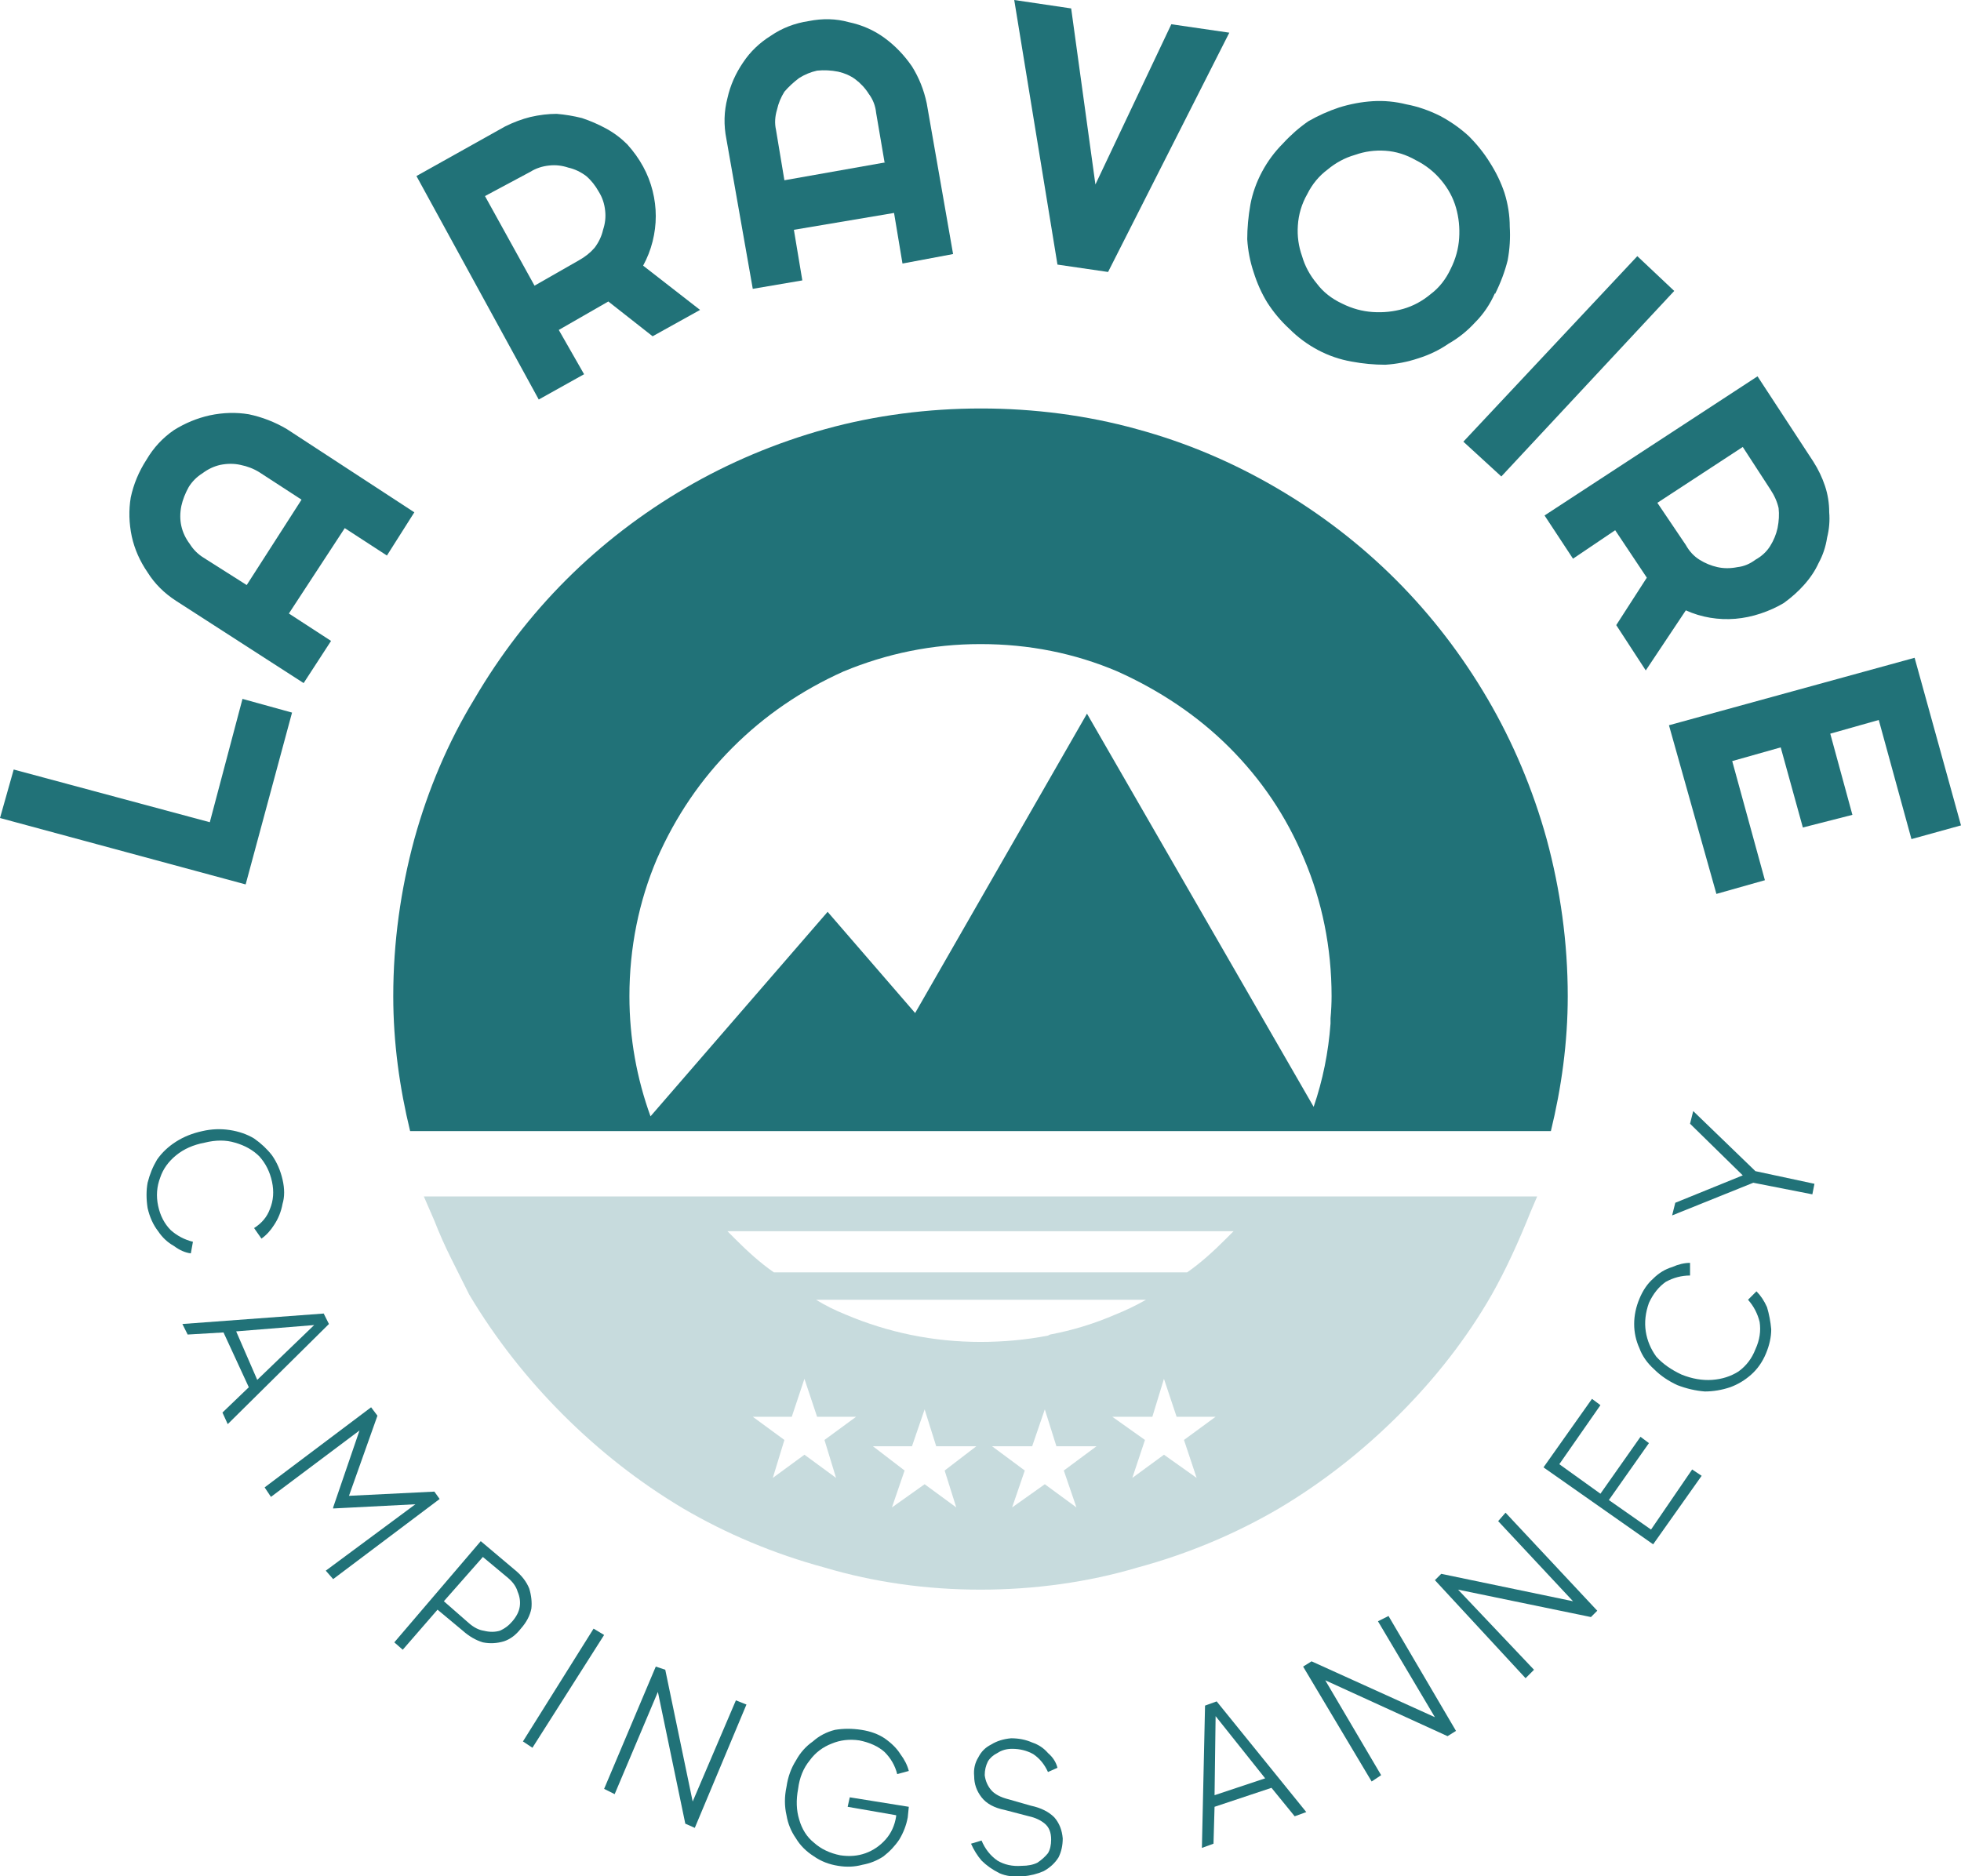
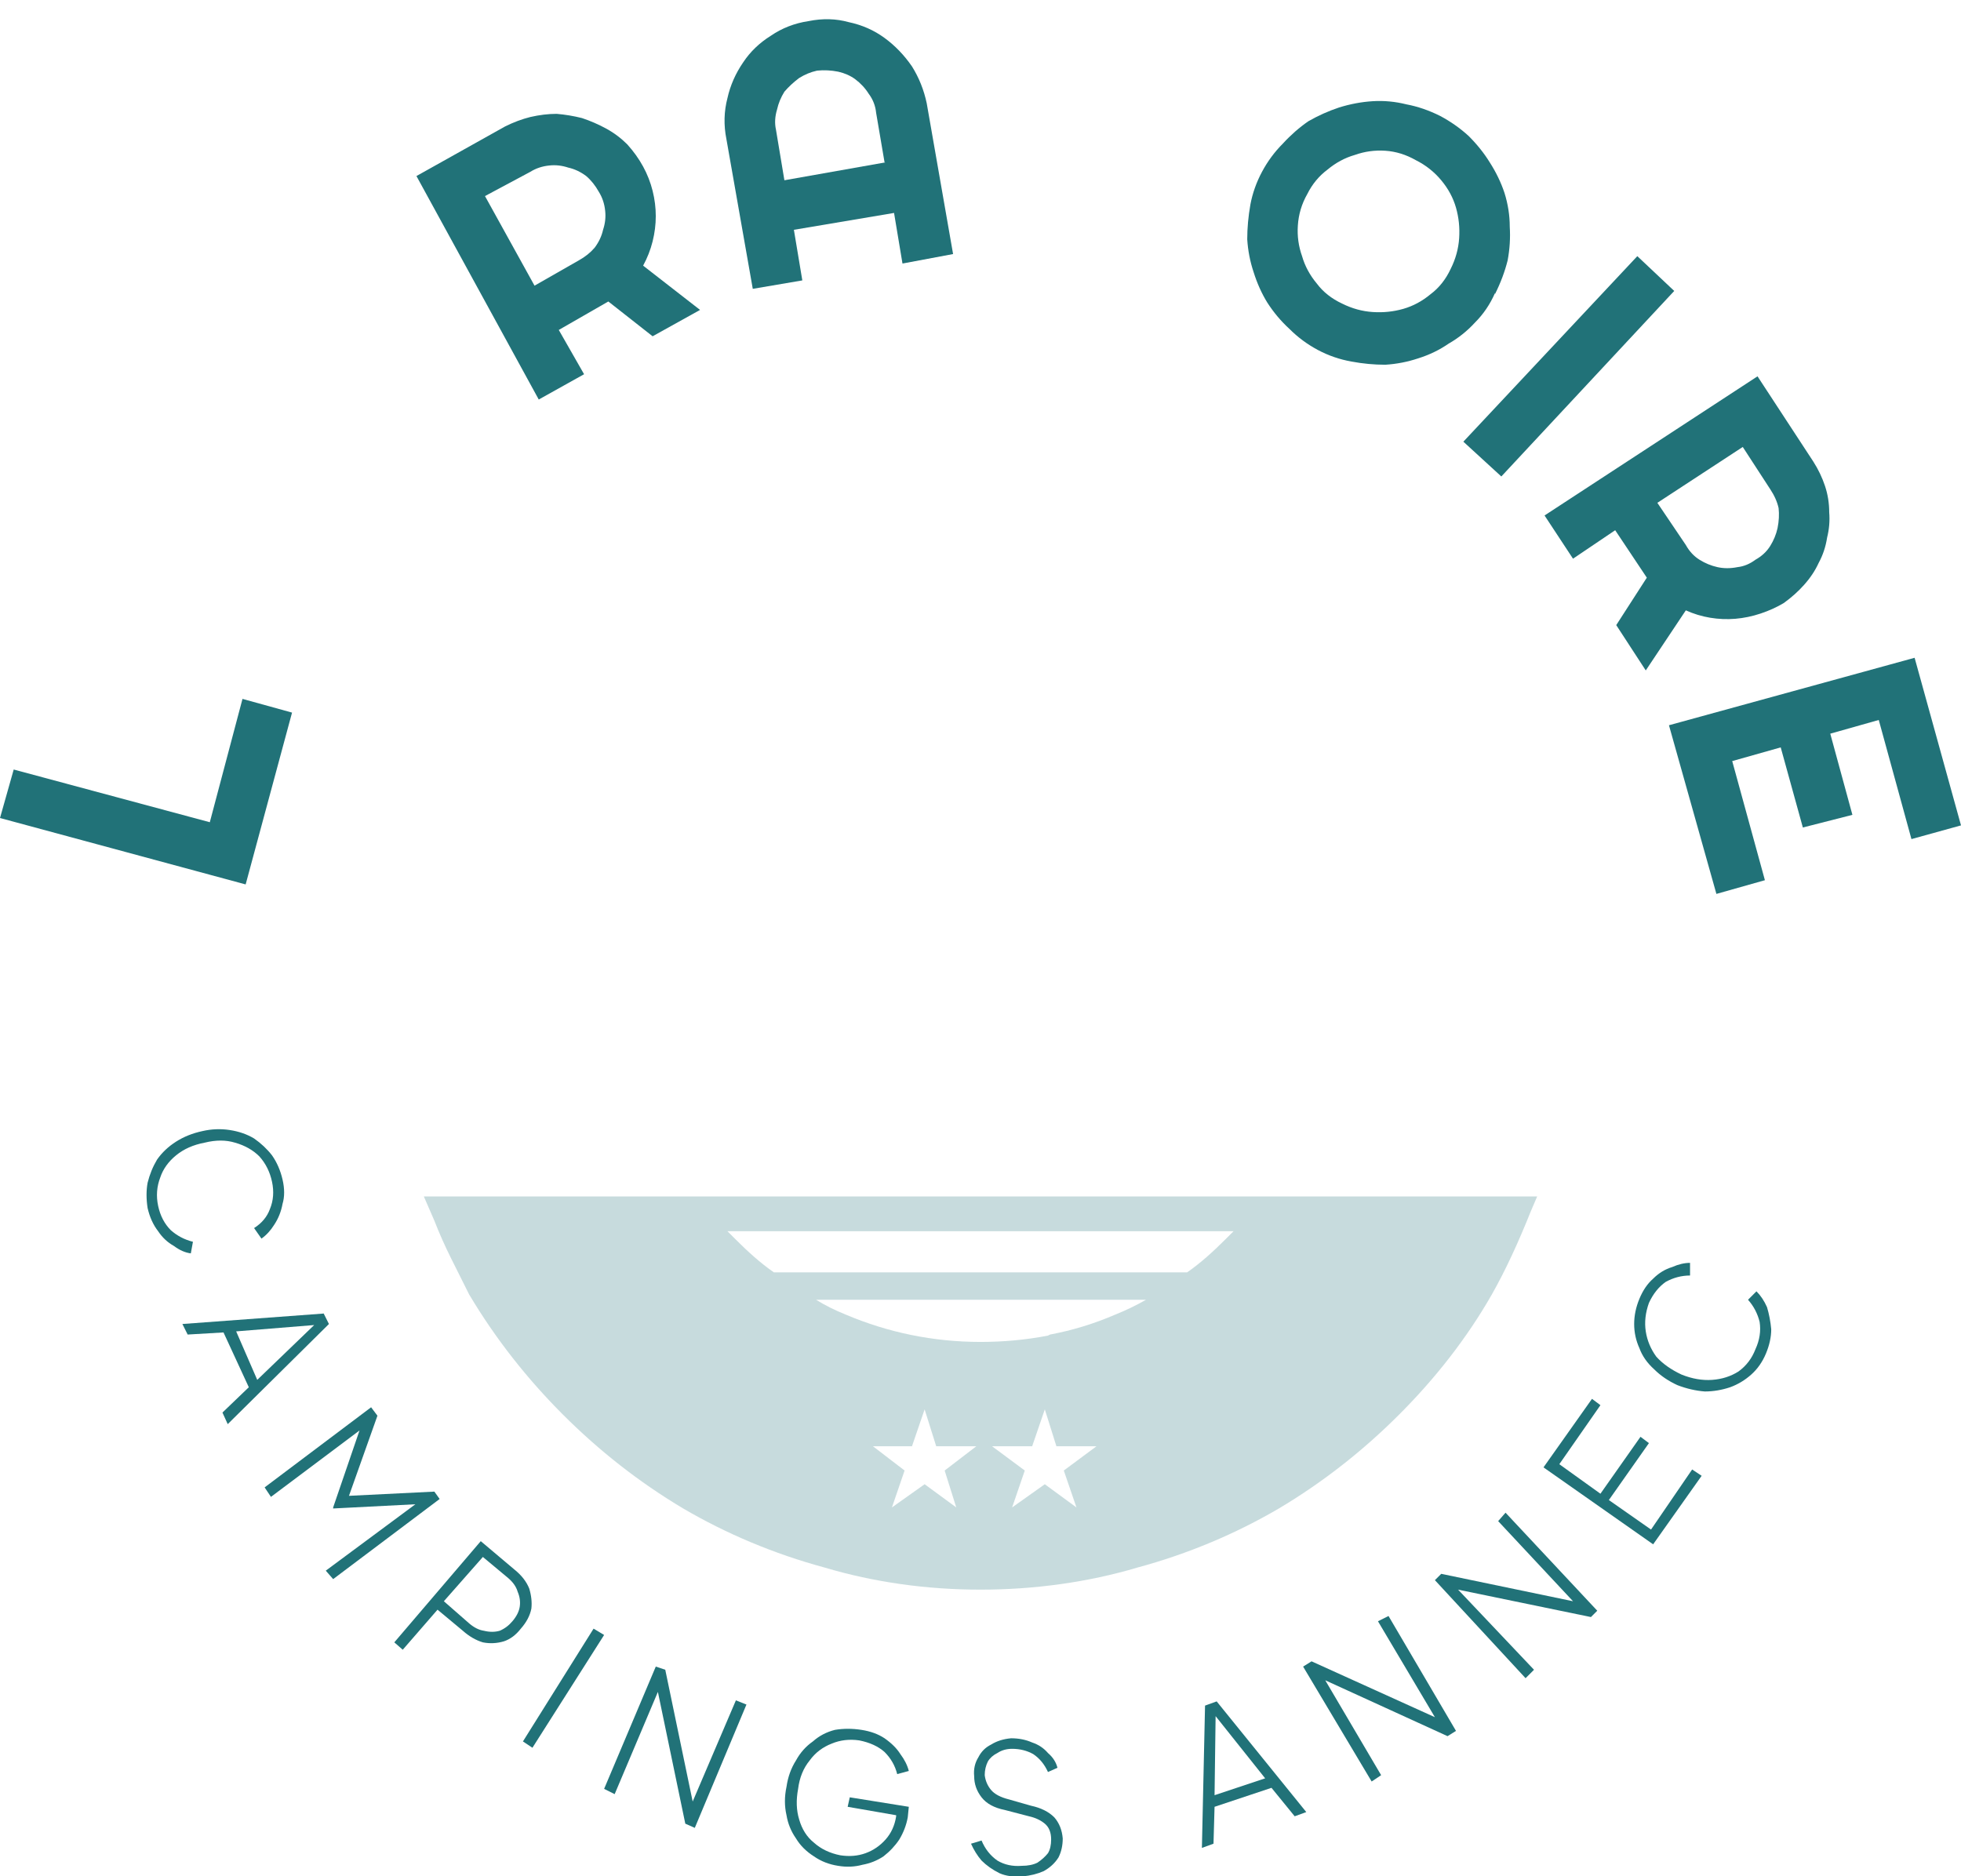
<svg xmlns="http://www.w3.org/2000/svg" version="1.2" viewBox="0 0 186 178" width="186" height="178">
  <title>LOGO-Ravoire-Rond</title>
  <defs>
    <clipPath id="cp1">
      <path d="m0 0h186v178h-186z" />
    </clipPath>
  </defs>
  <style>
		.s0 { fill: #217278 } 
		.s1 { opacity: .25;fill: #217278 } 
		.s2 { fill: #ffffff } 
	</style>
  <g id="Clip-Path" clip-path="url(#cp1)">
    <filter id="f0">
      <feFlood flood-color="#ffffff" flood-opacity="1" />
      <feBlend mode="normal" in2="SourceGraphic" />
      <feComposite in2="SourceAlpha" operator="in" />
    </filter>
    <g filter="url(#f0)">
-       <path class="s0" d="m146.7 79.6c-1.3-4.7-3.2-9.2-5.6-13.3-2.4-4.1-5.3-7.9-8.7-11.3-3.4-3.4-7.2-6.3-11.3-8.7-4.1-2.4-8.5-4.3-13.3-5.6-9.4-2.6-20.1-2.6-29.5 0-4.7 1.3-9.2 3.2-13.3 5.6-4.1 2.4-7.9 5.3-11.3 8.7-3.4 3.4-6.3 7.2-8.7 11.3-2.5 4.1-4.4 8.6-5.7 13.3-1.3 4.8-2 9.8-2 14.9 0 4.4 0.6 8.7 1.6 12.8h22.1q-0.4-1 0 0h86.1c1-4.1 1.6-8.4 1.6-12.8 0-5.1-0.7-10.1-2-14.9zm-20.5 17v0.5q-0.3 4.1-1.6 7.9l-21.5-37.3-16.3 28.4-8.3-9.6-16.8 19.4c-1.3-3.6-2-7.4-2-11.4 0-4.6 0.9-9 2.6-13 1.8-4.1 4.2-7.6 7.2-10.6 3-3 6.5-5.4 10.5-7.2 4.1-1.7 8.4-2.6 13-2.6q6.9 0 13 2.6c4 1.8 7.6 4.2 10.6 7.2 3 3 5.4 6.5 7.1 10.6 1.7 4 2.6 8.4 2.6 13q0 1-0.1 2.1z" />
      <path class="s1" d="m125.8 113.5h-85.6l1 2.3q0.7 1.8 1.6 3.6l0.2 0.4c0.5 1 1 2 1.5 3 2.5 4.2 5.5 8 8.9 11.4 3.4 3.4 7.2 6.4 11.4 8.9 4.1 2.4 8.6 4.3 13.4 5.6 4.7 1.4 9.7 2.1 14.8 2.1 5.1 0 10.2-0.7 14.9-2.1 4.8-1.3 9.3-3.2 13.4-5.6 4.2-2.5 8-5.5 11.4-8.9 3.4-3.4 6.4-7.2 8.8-11.4 1.3-2.3 2.5-4.9 3.7-7.9l0.6-1.4h-20zm-13.2 7.2h-39.2c-1.3-0.9-2.5-2-3.6-3.1q-0.4-0.4-0.8-0.8h48q-0.4 0.4-0.8 0.8c-1.1 1.1-2.3 2.2-3.6 3.1zm-6.8 4q-3 1.3-6.2 1.9l-0.2 0.1q-3.1 0.6-6.4 0.6c-4.5 0-8.8-0.9-12.8-2.6q-1.5-0.6-2.8-1.4h31.3q-1.4 0.8-2.9 1.4z" />
      <path class="s0" d="m27.7 67.6l-4.4 16.3-23.3-6.3 1.3-4.6 18.6 5 3.1-11.7 4.7 1.3z" />
-       <path class="s0" d="m39.3 48.6l-2.6 4.1-4-2.6-5.3 8.1 4 2.6-2.6 4-12.1-7.8q-1.7-1.1-2.7-2.7-1.1-1.6-1.5-3.4-0.4-1.9-0.1-3.7 0.4-1.9 1.5-3.6 1-1.7 2.6-2.8 1.6-1 3.4-1.4 1.9-0.4 3.7-0.1 1.9 0.4 3.6 1.4l12.1 7.9zm-10.7-1.2l-4-2.6q-0.8-0.5-1.8-0.7-0.9-0.2-1.9 0-0.9 0.2-1.7 0.8-0.8 0.5-1.3 1.3-0.5 0.9-0.7 1.8-0.2 1 0 1.9 0.2 0.9 0.8 1.7 0.5 0.8 1.3 1.3l4.1 2.6z" />
      <path class="s0" d="m55.4 35.5l-4.3 2.4-11.6-21.2 8.4-4.7q1.2-0.6 2.4-0.9 1.3-0.3 2.5-0.3 1.2 0.1 2.4 0.4 1.2 0.4 2.3 1 1.1 0.6 2 1.5 0.9 1 1.5 2.1 0.6 1.1 0.9 2.3 0.3 1.2 0.3 2.4 0 1.2-0.3 2.4-0.3 1.2-0.9 2.3l5.4 4.2-4.5 2.5-4.2-3.3-4.7 2.7 2.4 4.2zm-9.4-16.9l4.7 8.5 4.2-2.4q0.9-0.5 1.5-1.2 0.6-0.8 0.8-1.7 0.3-0.9 0.2-1.8-0.1-1-0.6-1.8-0.5-0.9-1.2-1.5-0.8-0.6-1.7-0.8-0.9-0.3-1.8-0.2-1 0.1-1.8 0.6l-4.3 2.3z" />
      <path class="s0" d="m90.4 24.1l-4.8 0.9-0.8-4.8-9.5 1.6 0.8 4.8-4.7 0.8-2.5-14.2q-0.4-2 0.1-3.9 0.4-1.8 1.5-3.4 1-1.5 2.6-2.5 1.6-1.1 3.6-1.4 2-0.4 3.8 0.1 1.9 0.4 3.4 1.5 1.5 1.1 2.6 2.7 1 1.6 1.4 3.5l2.5 14.3zm-6.5-8.7l-0.8-4.7q-0.1-1-0.7-1.8-0.5-0.8-1.3-1.4-0.7-0.5-1.6-0.7-1-0.2-2-0.1-0.9 0.2-1.7 0.7-0.8 0.6-1.4 1.3-0.5 0.8-0.7 1.7-0.3 1-0.1 1.9l0.8 4.8 9.6-1.7z" />
-       <path class="s0" d="m116.6 3.1l-11.5 22.7-4.8-0.7-4.1-25.1 5.4 0.8 2.3 16.7 7.2-15.2 5.5 0.8z" />
+       <path class="s0" d="m116.6 3.1z" />
      <path class="s0" d="m141.8 27.8q-0.7 1.6-1.9 2.8-1.1 1.2-2.5 2-1.3 0.9-2.9 1.4-1.5 0.5-3.1 0.6-1.6 0-3.2-0.3-1.7-0.3-3.2-1.1-1.5-0.8-2.7-2-1.2-1.1-2.1-2.5-0.8-1.3-1.3-2.9-0.5-1.5-0.6-3.1 0-1.6 0.3-3.3 0.3-1.6 1.1-3.1 0.8-1.5 2-2.7 1.1-1.2 2.4-2.1 1.4-0.8 2.9-1.3 1.6-0.5 3.2-0.6 1.6-0.1 3.2 0.3 1.6 0.3 3.2 1.1 1.5 0.8 2.7 1.9 1.2 1.2 2 2.5 0.9 1.4 1.4 2.9 0.5 1.6 0.5 3.2 0.1 1.6-0.2 3.2-0.4 1.6-1.2 3.2zm-4.2-2.3q0.7-1.4 0.8-2.9 0.1-1.5-0.3-2.9-0.4-1.4-1.4-2.6-1-1.2-2.4-1.9-1.4-0.8-2.9-0.9-1.5-0.1-2.9 0.4-1.4 0.4-2.6 1.4-1.2 0.9-1.9 2.3-0.8 1.4-0.9 3-0.1 1.5 0.4 2.9 0.4 1.4 1.4 2.6 0.9 1.2 2.4 1.9 1.4 0.7 2.9 0.8 1.5 0.1 2.9-0.3 1.4-0.4 2.6-1.4 1.2-0.9 1.9-2.4z" />
      <path class="s0" d="m142.4 45.2l-3.6-3.3 16.5-17.6 3.5 3.3z" />
      <path class="s0" d="m149.2 53l-2.7-4.1 20.2-13.2 5.3 8.1q0.7 1.1 1.1 2.3 0.4 1.2 0.4 2.5 0.1 1.2-0.2 2.4-0.2 1.3-0.8 2.4-0.5 1.1-1.4 2.1-0.8 0.9-1.9 1.7-1 0.6-2.2 1-1.2 0.4-2.4 0.5-1.2 0.1-2.4-0.1-1.2-0.2-2.3-0.7l-3.8 5.7-2.8-4.3 2.9-4.5-3-4.5-4 2.7zm16.1-10.6l-8.1 5.3 2.7 4q0.5 0.9 1.3 1.4 0.8 0.5 1.7 0.7 0.9 0.2 1.9 0 0.9-0.1 1.7-0.7 0.9-0.5 1.4-1.3 0.5-0.8 0.7-1.7 0.2-1 0.1-1.9-0.2-0.9-0.8-1.8z" />
      <path class="s0" d="m162.8 84.8l-4.5-16 23.3-6.4 4.4 15.9-4.7 1.3-3.1-11.3-4.6 1.3 2.1 7.7-4.7 1.2-2.1-7.6-4.6 1.3 3.1 11.3-4.6 1.3z" />
      <path class="s0" d="m18.3 117.8q-1.2-0.3-2.1-1.1-0.9-0.9-1.2-2.3-0.3-1.4 0.2-2.7 0.4-1.2 1.5-2.1 1.1-0.9 2.7-1.2 1.6-0.4 2.9 0 1.4 0.4 2.3 1.3 0.9 1 1.2 2.4 0.3 1.4-0.2 2.6-0.4 1.1-1.5 1.8l0.7 1q0.7-0.5 1.2-1.3 0.6-0.9 0.8-2 0.3-1 0-2.3-0.3-1.3-1-2.3-0.7-0.9-1.7-1.6-1-0.6-2.3-0.8-1.3-0.2-2.6 0.1-1.4 0.3-2.5 1-1.1 0.7-1.8 1.7-0.6 1-0.9 2.2-0.2 1.1 0 2.4 0.3 1.3 1 2.2 0.6 0.9 1.5 1.4 0.8 0.6 1.6 0.7z" />
      <path class="s0" d="m30.8 124.6l-13.5 1 0.5 1 3.4-0.2 2.4 5.2-2.5 2.4 0.5 1.1 9.6-9.5-0.5-1zm-8.4 1.7l7.4-0.6-5.4 5.2-2-4.6z" />
      <path class="s0" d="m41.2 141.5l-8.1 0.4 2.7-7.6-0.6-0.8-10.1 7.6 0.6 0.9 8.4-6.3-2.5 7.3v0.1l7.8-0.4-8.5 6.3 0.7 0.8 10.1-7.6z" />
      <path class="s0" d="m50.2 150.7q-0.4-1-1.4-1.8l-3.2-2.7-8.2 9.6 0.8 0.7 3.3-3.8 2.4 2q0.9 0.8 1.9 1.1 1 0.2 2-0.1 0.9-0.3 1.6-1.2 0.8-0.9 1-1.9 0.1-0.9-0.2-1.9zm-0.9 1.7q-0.1 0.7-0.7 1.4-0.5 0.6-1.2 0.9-0.7 0.2-1.5 0-0.7-0.1-1.4-0.7l-2.4-2.1 3.7-4.2 2.4 2q0.7 0.6 0.9 1.3 0.3 0.7 0.2 1.4z" />
      <path class="s0" d="m56.3 154.5l-6.7 10.7 0.9 0.6 6.8-10.7z" />
      <path class="s0" d="m65.7 170.9l-2.6-12.5-0.9-0.3-4.9 11.6 1 0.5 4.1-9.7 2.6 12.5 0.9 0.4 4.9-11.7-1-0.4z" />
      <path class="s0" d="m80.4 171.4l4.6 0.8v0.1q-0.2 1.3-1 2.2-0.8 0.9-1.9 1.3-1.1 0.4-2.4 0.2-1.5-0.3-2.5-1.2-1-0.8-1.4-2.2-0.4-1.3-0.1-2.9 0.2-1.6 1.1-2.7 0.8-1.1 2.1-1.6 1.2-0.5 2.6-0.3 1.5 0.3 2.4 1.1 0.9 0.9 1.2 2.1l1.1-0.3q-0.2-0.8-0.8-1.6-0.5-0.8-1.5-1.5-0.9-0.6-2.2-0.8-1.3-0.2-2.5 0-1.2 0.3-2.1 1.1-1 0.7-1.6 1.8-0.7 1.1-0.9 2.5-0.3 1.4 0 2.7 0.2 1.2 0.9 2.2 0.6 1 1.7 1.7 1 0.7 2.3 0.9 1.2 0.2 2.3-0.1 1.1-0.2 2-0.8 0.9-0.7 1.5-1.6 0.6-1 0.8-2.1l0.1-1-5.6-0.9-0.2 0.9z" />
      <path class="s0" d="m97.8 171.3l-2.1-0.6q-1.2-0.3-1.7-0.9-0.5-0.6-0.6-1.4 0-0.7 0.3-1.3 0.3-0.5 0.9-0.8 0.6-0.4 1.4-0.4 1.1 0 2 0.5 0.9 0.6 1.4 1.7l0.9-0.4q-0.2-0.8-0.9-1.4-0.6-0.7-1.5-1-0.9-0.4-2-0.4-1.1 0.1-1.9 0.6-0.8 0.4-1.2 1.2-0.5 0.8-0.4 1.8 0 1.1 0.7 2 0.7 0.9 2.2 1.2l2.3 0.6q0.9 0.2 1.5 0.7 0.6 0.5 0.6 1.5 0 0.8-0.3 1.3-0.4 0.5-1 0.9-0.6 0.3-1.5 0.3-1.3 0.1-2.3-0.5-1-0.7-1.5-1.9l-1 0.3q0.4 0.9 1 1.6 0.7 0.7 1.7 1.2 0.9 0.4 2.2 0.3 1.1-0.1 2-0.5 0.9-0.5 1.4-1.3 0.4-0.8 0.4-1.8-0.1-1.2-0.8-2-0.8-0.8-2.2-1.1z" />
      <path class="s0" d="m114.3 161.7l-0.3 13.6 1.1-0.4 0.1-3.5 5.4-1.8 2.2 2.7 1.1-0.4-8.5-10.5-1.1 0.4zm0.9 8.6l0.1-7.5 4.7 5.9z" />
      <path class="s0" d="m130.7 153.8l5.4 9.1-11.7-5.3-0.8 0.5 6.5 10.9 0.9-0.6-5.3-9 11.6 5.3 0.8-0.5-6.4-10.9z" />
      <path class="s0" d="m142.1 144.3l7.1 7.6-12.5-2.6-0.6 0.6 8.6 9.3 0.8-0.8-7.2-7.6 12.6 2.6 0.6-0.6-8.7-9.3z" />
      <path class="s0" d="m156.6 145.1l-4-2.8 3.8-5.4-0.8-0.6-3.8 5.4-3.9-2.8 3.9-5.6-0.8-0.6-4.6 6.5 10.4 7.3 4.6-6.5-0.9-0.6z" />
      <path class="s0" d="m166.6 122.5l-0.8 0.8q0.8 0.9 1.1 2.1 0.2 1.3-0.4 2.6-0.5 1.3-1.6 2.1-1.1 0.7-2.5 0.8-1.4 0.1-2.9-0.5-1.5-0.7-2.4-1.7-0.8-1.1-1-2.4-0.2-1.3 0.3-2.7 0.6-1.3 1.6-2 1.1-0.6 2.3-0.6v-1.2q-0.8 0-1.7 0.4-1 0.3-1.8 1.1-0.8 0.7-1.3 1.9-0.5 1.2-0.5 2.4 0 1.2 0.5 2.3 0.4 1.1 1.4 2 0.9 0.9 2.2 1.5 1.3 0.5 2.6 0.6 1.2 0 2.4-0.4 1.1-0.4 2-1.2 0.9-0.8 1.4-2 0.5-1.2 0.5-2.3-0.1-1.1-0.4-2.1-0.4-0.9-1-1.5z" />
-       <path class="s0" d="m166.5 111.1l-5.9-5.7-0.3 1.2 5 4.9-6.4 2.6-0.3 1.2 7.7-3.1 5.6 1.1 0.2-1z" />
-       <path class="s2" d="m77.5 134.4l-1.2-3.6-1.2 3.6h-3.7l3 2.2-1.1 3.6 3-2.2 3 2.2-1.1-3.6 3-2.2z" />
      <path class="s2" d="m88.8 137.2l-1.1-3.5-1.2 3.5h-3.7l3 2.3-1.2 3.5 3.1-2.2 3 2.2-1.1-3.5 3-2.3z" />
      <path class="s2" d="m99.1 133.7l-1.2 3.5h-3.8l3.1 2.3-1.2 3.5 3.1-2.2 3 2.2-1.2-3.5 3.1-2.3h-3.8z" />
-       <path class="s2" d="m110.4 138l3.1 2.2-1.2-3.6 3-2.2h-3.7l-1.2-3.6-1.1 3.6h-3.8l3.1 2.2-1.2 3.6z" />
    </g>
  </g>
</svg>